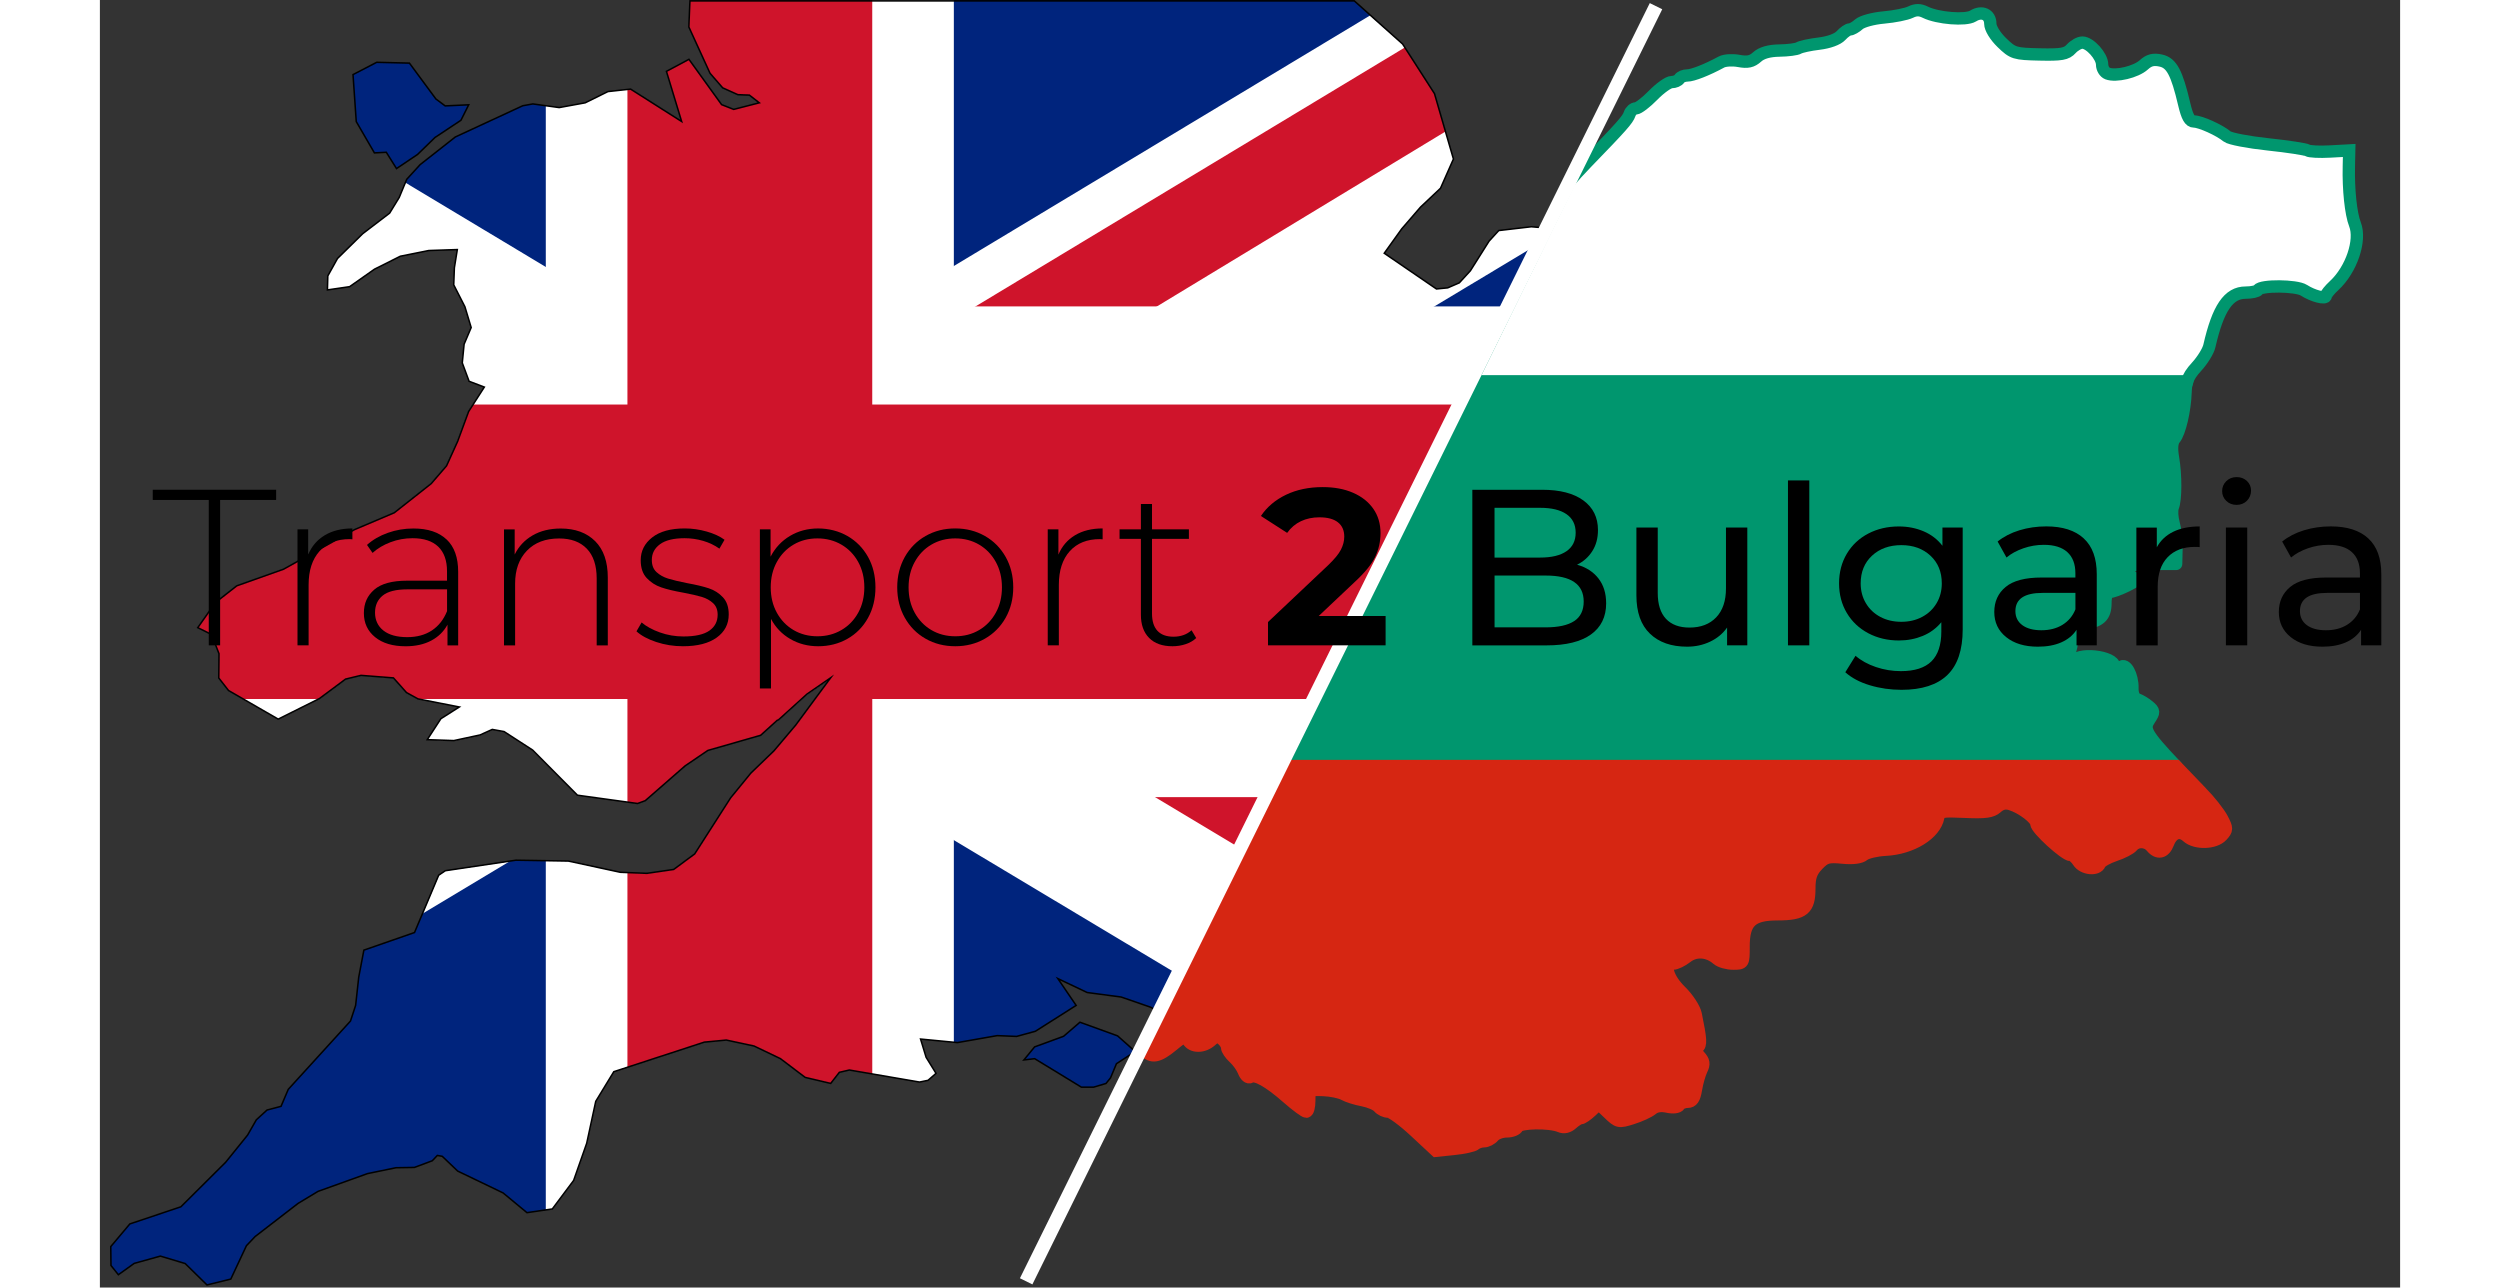
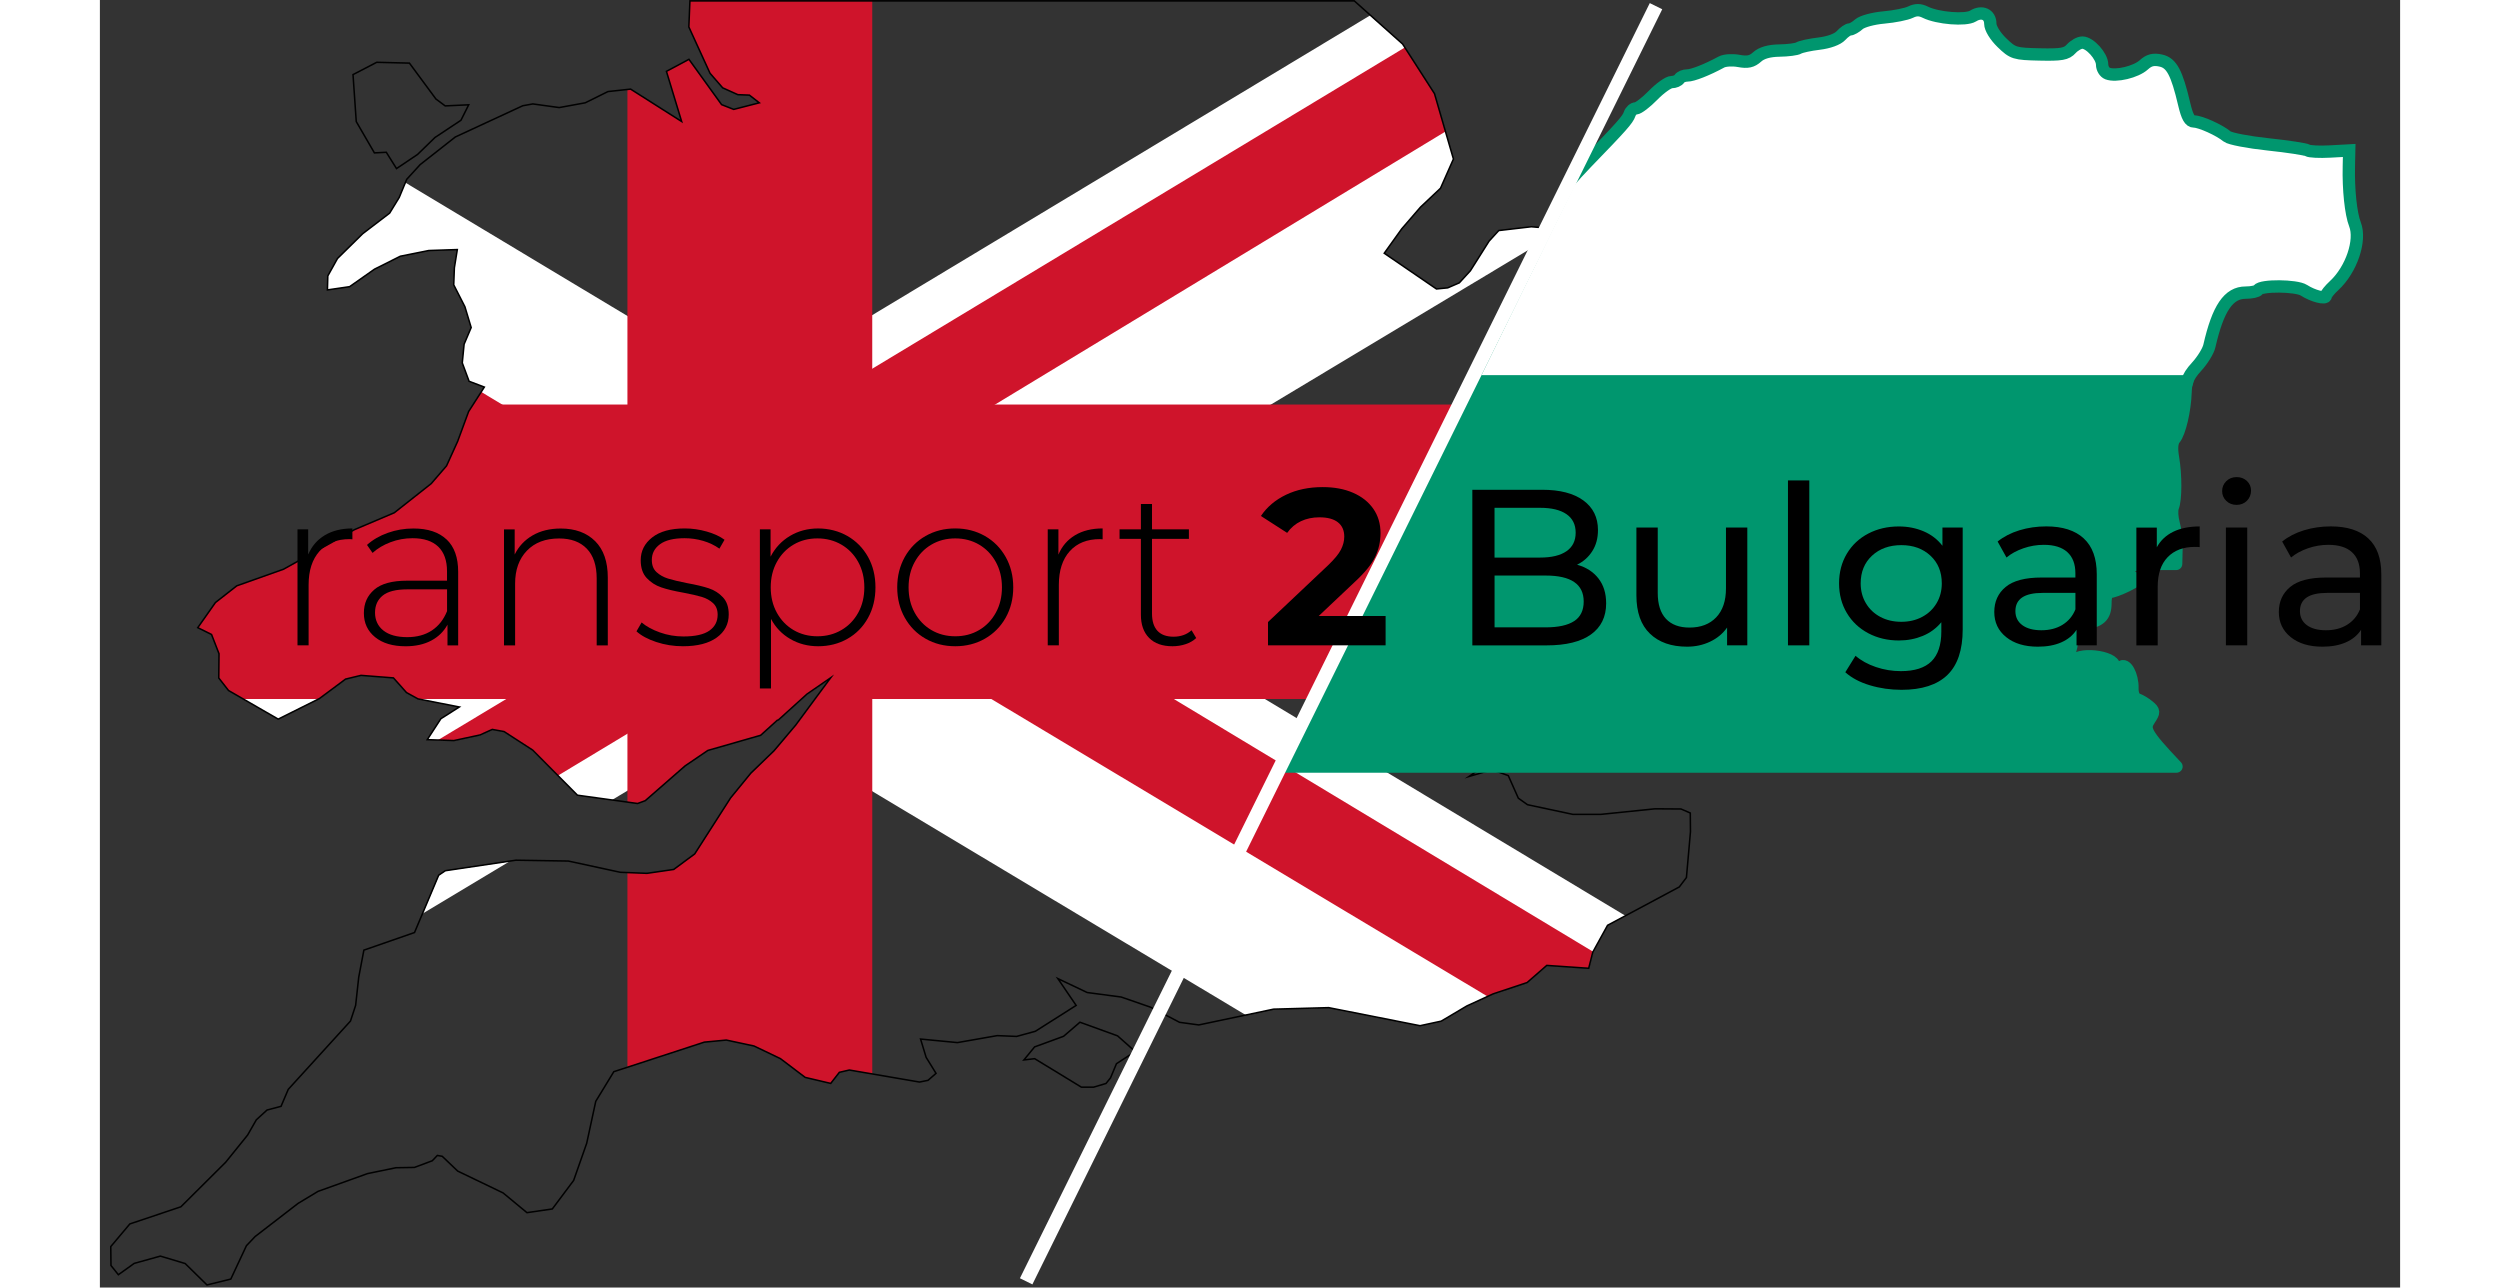
<svg xmlns="http://www.w3.org/2000/svg" id="Layer_1" viewBox="0 0 745 417" width="400" height="206">
  <rect x="0" y="0" width="745" height="417" fill="#333333" stroke="none" />
  <defs>
    <clipPath id="clippath">
      <path d="M219.4,233.27l-5.39,4.88-17.09,4.9-7.37,5.01-12.91,11.27-2.49.92-19.48-2.69-14.5-14.6-9.27-6.01-3.82-.69-3.95,1.8-8.47,1.82-8.62-.31,4.41-6.78,5.98-3.8-13.4-2.62-3.72-2.05-4.24-4.75-10.5-.82-5,1.21-8.44,6.29-13.37,6.67-16.09-9.27-3.16-4.06.08-7.85-2.41-6.24-4.47-2.21,5.72-8.14,6.9-5.42,15.17-5.39,22.97-12.81,12.88-5.47,11.96-9.45,4.95-5.75,3.59-7.91,3.57-9.7,5.08-7.91-4.93-1.87-2.21-5.95.59-6.06,2.28-5.39-2.03-6.75-3.62-7.08.21-5.52.95-5.9-9.24.31-9.21,1.85-8.34,4.18-8.09,5.67-7.19,1.05.13-4.54,3.13-5.62,8.16-8.03,8.73-6.67,3.11-5.06,2.44-5.9,4.34-4.75,11.4-8.96,21.84-10.11,3.26-.59,8.55,1.18,8.42-1.54,7.37-3.64,7.34-.8,16.53,10.5-4.93-16.25,7.29-3.9,10.57,14.68,3.93,1.54,8.29-2.13-3.21-2.49-3.75-.15-4.9-2.21-4.11-4.72-6.85-14.99.36-8.91,214.89.45,15.93,13.97,10.32,16.07,6.13,21.18-4.18,9.47-6.49,6.13-6.06,7.01-5.67,7.91,16.91,11.58,3.64-.36,3.75-1.62,3.59-3.93,6.06-9.6,3.13-3.41,10.55-1.23,8.85.74,8.8,2.13,7.75-.67,15.61,4.13,8.01,3.72,19.87,16.68,4.29,9.11,1.98,11.73.23,12.99-3.34,11.83-3.82,10.68-2.36,13.76-1.69,4.95-2.34,3.88-10.52,10.81-6.98,4.44-2.95-1.95-3.16.26-.33,2.59,3.34,5.49.05,6.62-6.21,4.9-6.31,2.08-10.57-2.62-14.68,9.11,10.55,4.67,2.13,4.98-2.64,8.73-6.62,3.9-7.37,1.72-7.52.41-6.24,2.13-5.98,4.11,7.52-2.18,5.21,1.9,3.26,7.32,2.98,2.1,14.68,3.13h9.09l17.53-1.8,8.42.05,3,1.31.05,6.06-1.31,14.84-2.31,3.05-23.23,12.42-4.77,8.68-1.33,5.24-13.58-.92-6.37,5.54-11.01,3.67-8.5,3.9-8.32,4.93-6.85,1.49-29.59-5.85-17.86.49-24.2,5.11-6.24-.85-9.34-4.88-9.57-3.31-11.01-1.46-9.5-4.52,5.93,8.7-13.19,8.37-6.08,1.67-6.29-.26-12.88,2.26-11.93-1.16,1.8,5.93,3.21,5.18-2.59,2.26-2.75.56-22.74-3.9-3.23.74-2.8,3.59-8.26-1.95-8.03-6.08-8.55-4.08-8.96-1.93-7.14.67-29.31,9.57-5.85,9.6-2.93,13.58-4.23,12.04-6.9,9.24-8.21,1.21-7.73-6.39-14.71-7.08-5-4.77-1.59-.28-1.64,1.72-5.78,2.16-5.98.1-9.21,1.9-16.02,5.75-6.47,3.9-13.91,10.73-2.82,2.98-5.06,10.81-7.73,1.9-7.06-6.93-8.03-2.41-8.47,2.36-5.13,3.67-2.39-2.98-.08-6.13,6.19-7.34,16.53-5.54,14.5-14.42,7.11-8.8,2.82-4.95,3.46-3.16,4.54-1.21,2.34-5.49,20.15-22.12,1.67-5.08,1-9.11,1.67-8.78,16.4-5.7,7.83-18.56,2.16-1.46,22.87-3.41,16.97.28,16.84,3.64,8.62.33,8.68-1.26,6.8-5.03,11.63-18.15,6.55-8.01,7.49-7.24,7.01-8.29,11.37-15.37-7.7,5.31-9.29,8.39-.31.05ZM108.8,32.04l3.03,2.26,7.62-.36-2.52,5.01-8.39,5.57-5.65,5.49-6.83,4.59-3.31-5.29-3.85.21-5.88-10.14-1.05-15.22,7.67-3.98,10.6.26,8.55,11.58v.03ZM335.31,340.58l-6.06,3.93-1.93,4.59-1.46,1.82-4,1.18h-3.98l-15.12-9.21-3.49.41,3.47-4.23,9.39-3.44,5.29-4.54,12.19,4.41,5.7,5.06v.03Z" style="fill:#00247d; stroke-width:0px;" />
    </clipPath>
  </defs>
  <g id="Uk">
-     <path d="M219.4,233.27l-5.39,4.88-17.09,4.9-7.37,5.01-12.91,11.27-2.49.92-19.48-2.69-14.5-14.6-9.27-6.01-3.82-.69-3.95,1.8-8.47,1.82-8.62-.31,4.41-6.78,5.98-3.8-13.4-2.62-3.72-2.05-4.24-4.75-10.5-.82-5,1.21-8.44,6.29-13.37,6.67-16.09-9.27-3.16-4.06.08-7.85-2.41-6.24-4.47-2.21,5.72-8.14,6.9-5.42,15.17-5.39,22.97-12.81,12.88-5.47,11.96-9.45,4.95-5.75,3.59-7.91,3.57-9.7,5.08-7.91-4.93-1.87-2.21-5.95.59-6.06,2.28-5.39-2.03-6.75-3.62-7.08.21-5.52.95-5.9-9.24.31-9.21,1.85-8.34,4.18-8.09,5.67-7.19,1.05.13-4.54,3.13-5.62,8.16-8.03,8.73-6.67,3.11-5.06,2.44-5.9,4.34-4.75,11.4-8.96,21.84-10.11,3.26-.59,8.55,1.18,8.42-1.54,7.37-3.64,7.34-.8,16.53,10.5-4.93-16.25,7.29-3.9,10.57,14.68,3.93,1.54,8.29-2.13-3.21-2.49-3.75-.15-4.9-2.21-4.11-4.72-6.85-14.99.36-8.91,214.89.45,15.93,13.97,10.32,16.07,6.13,21.18-4.18,9.47-6.49,6.13-6.06,7.01-5.67,7.91,16.91,11.58,3.64-.36,3.75-1.62,3.59-3.93,6.06-9.6,3.13-3.41,10.55-1.23,8.85.74,8.8,2.13,7.75-.67,15.61,4.13,8.01,3.72,19.87,16.68,4.29,9.11,1.98,11.73.23,12.99-3.34,11.83-3.82,10.68-2.36,13.76-1.69,4.95-2.34,3.88-10.52,10.81-6.98,4.44-2.95-1.95-3.16.26-.33,2.59,3.34,5.49.05,6.62-6.21,4.9-6.31,2.08-10.57-2.62-14.68,9.11,10.55,4.67,2.13,4.98-2.64,8.73-6.62,3.9-7.37,1.72-7.52.41-6.24,2.13-5.98,4.11,7.52-2.18,5.21,1.9,3.26,7.32,2.98,2.1,14.68,3.13h9.09l17.53-1.8,8.42.05,3,1.31.05,6.06-1.31,14.84-2.31,3.05-23.23,12.42-4.77,8.68-1.33,5.24-13.58-.92-6.37,5.54-11.01,3.67-8.5,3.9-8.32,4.93-6.85,1.49-29.59-5.85-17.86.49-24.2,5.11-6.24-.85-9.34-4.88-9.57-3.31-11.01-1.46-9.5-4.52,5.93,8.7-13.19,8.37-6.08,1.67-6.29-.26-12.88,2.26-11.93-1.16,1.8,5.93,3.21,5.18-2.59,2.26-2.75.56-22.74-3.9-3.23.74-2.8,3.59-8.26-1.95-8.03-6.08-8.55-4.08-8.96-1.93-7.14.67-29.31,9.57-5.85,9.6-2.93,13.58-4.23,12.04-6.9,9.24-8.21,1.21-7.73-6.39-14.71-7.08-5-4.77-1.59-.28-1.64,1.72-5.78,2.16-5.98.1-9.21,1.9-16.02,5.75-6.47,3.9-13.91,10.73-2.82,2.98-5.06,10.81-7.73,1.9-7.06-6.93-8.03-2.41-8.47,2.36-5.13,3.67-2.39-2.98-.08-6.13,6.19-7.34,16.53-5.54,14.5-14.42,7.11-8.8,2.82-4.95,3.46-3.16,4.54-1.21,2.34-5.49,20.15-22.12,1.67-5.08,1-9.11,1.67-8.78,16.4-5.7,7.83-18.56,2.16-1.46,22.87-3.41,16.97.28,16.84,3.64,8.62.33,8.68-1.26,6.8-5.03,11.63-18.15,6.55-8.01,7.49-7.24,7.01-8.29,11.37-15.37-7.7,5.31-9.29,8.39-.31.05ZM108.8,32.04l3.03,2.26,7.62-.36-2.52,5.01-8.39,5.57-5.65,5.49-6.83,4.59-3.31-5.29-3.85.21-5.88-10.14-1.05-15.22,7.67-3.98,10.6.26,8.55,11.58v.03ZM335.31,340.58l-6.06,3.93-1.93,4.59-1.46,1.82-4,1.18h-3.98l-15.12-9.21-3.49.41,3.47-4.23,9.39-3.44,5.29-4.54,12.19,4.41,5.7,5.06v.03Z" style="fill:#00247d;" />
    <g style="clip-path:url(#clippath);">
      <g id="g3504">
        <path id="path3410" d="M-185.9-59.57l-.07,53.92L121.73,179.25l-307.61,184.73-.11,52.96,88.62.13L210.32,232.41l308.24,184.66,88.42.06v-52.65l-308.05-185.22L606.95-5.67l.04-54.01-88.1-.02L210.32,126.04-98.82-59.62l-87.08.05h0Z" style="fill:#fff; stroke-width:0px;" />
        <g id="g3475">
          <path id="path3473" d="M210.15,179.3l59.11-.25,337.74,203.55-.55,34.25L210.15,179.3h0ZM547.14-59.71l57.28.1L210.12,179.4l-.03-35.82L547.14-59.71h0ZM-17.67,76.54L-185.99-24.97v-34.75L210.2,179.22l-58.39.09L-17.67,76.55h0ZM210.13,179.22v34.75L-126.87,417.09l-58.94.05L210.13,179.22h0Z" style="fill:#cf142b; stroke-width:0px;" />
        </g>
      </g>
      <g id="g3457">
        <g id="g3500">
-           <path id="path3414" d="M144.42-59.71V99.23H-185.99v158.94H144.42v158.94h132.16v-158.94h330.41V99.23h-330.41V-59.71h-132.16Z" style="fill:#fff; stroke-width:0px;" />
          <path id="path3416" d="M170.86-59.71v190.74H-185.99v95.36H170.86v190.74h79.3v-190.74h356.85v-95.36H250.15V-59.71s-79.3,0-79.3,0Z" style="fill:#cf142b; stroke-width:0px;" />
        </g>
      </g>
    </g>
    <polygon points="108.8 32.02 100.25 20.44 89.65 20.18 81.98 24.16 83.03 39.38 88.91 49.52 92.76 49.32 96.07 54.6 102.9 50.01 108.54 44.52 116.94 38.95 119.45 33.94 111.83 34.3 108.8 32.04 108.8 32.02" style="fill:none; stroke:#000; stroke-miterlimit:10; stroke-width:.5px;" />
    <polygon points="536.79 109.3 532.51 100.19 512.64 83.5 504.63 79.78 489.03 75.65 481.28 76.32 472.47 74.19 463.62 73.44 453.07 74.67 449.94 78.09 443.88 87.69 440.29 91.61 436.54 93.23 432.89 93.59 415.98 82.02 421.65 74.11 427.71 67.1 434.2 60.97 438.39 51.5 432.25 30.32 421.93 14.26 406.27 .28 191.1 .28 190.75 8.74 197.61 23.73 201.71 28.45 206.62 30.66 210.36 30.81 213.57 33.3 205.28 35.43 201.36 33.89 190.78 19.21 183.49 23.11 188.42 39.36 171.89 28.86 164.55 29.66 157.18 33.3 148.76 34.84 140.22 33.66 136.96 34.25 115.12 44.36 103.72 53.32 99.38 58.07 96.94 63.97 93.84 69.03 85.11 75.7 76.95 83.73 73.82 89.36 73.69 93.9 80.88 92.85 88.96 87.17 97.3 82.99 106.52 81.14 115.76 80.83 114.81 86.74 114.6 92.26 118.22 99.34 120.25 106.09 117.96 111.48 117.37 117.54 119.58 123.49 124.51 125.37 119.43 133.27 115.86 142.97 112.27 150.88 107.31 156.63 95.35 166.07 82.47 171.54 59.5 184.35 44.33 189.74 37.42 195.15 31.7 203.29 36.16 205.5 38.58 211.73 38.5 219.59 41.66 223.64 57.75 232.91 71.12 226.24 79.57 219.95 84.57 218.74 95.07 219.56 99.3 224.31 103.03 226.36 116.42 228.98 110.44 232.78 106.03 239.56 114.65 239.86 123.12 238.04 127.08 236.25 130.9 236.94 140.17 242.94 154.67 257.55 174.15 260.24 176.64 259.32 189.55 248.05 196.91 243.05 214.01 238.15 219.4 233.27 219.71 233.22 229 224.82 236.7 219.51 225.33 234.89 218.32 243.18 210.83 250.41 204.28 258.42 192.65 276.57 185.85 281.6 177.18 282.86 168.55 282.52 151.72 278.88 134.75 278.6 111.88 282.01 109.72 283.47 101.9 302.03 85.5 307.73 83.83 316.51 82.83 325.62 81.16 330.7 61.01 352.82 58.67 358.32 54.13 359.52 50.67 362.68 47.84 367.63 40.73 376.44 26.23 390.86 9.7 396.41 3.52 403.75 3.59 409.88 5.98 412.86 11.11 409.19 19.58 406.83 27.62 409.24 34.68 416.17 42.4 414.27 47.46 403.46 50.28 400.49 64.19 389.76 70.66 385.86 86.68 380.11 95.89 378.21 101.87 378.11 107.65 375.95 109.29 374.23 110.88 374.51 115.88 379.29 130.59 386.37 138.32 392.76 146.53 391.56 153.44 382.32 157.67 370.28 160.6 356.7 166.45 347.1 195.76 337.53 202.89 336.86 211.85 338.78 220.4 342.87 228.43 348.95 236.7 350.9 239.5 347.31 242.73 346.56 265.47 350.46 268.22 349.9 270.81 347.64 267.6 342.45 265.8 336.53 277.74 337.68 290.62 335.42 296.91 335.68 302.99 334.01 316.19 325.64 310.26 316.94 319.76 321.46 330.77 322.92 340.34 326.23 349.68 331.11 355.92 331.96 380.12 326.85 397.99 326.36 427.58 332.21 434.43 330.73 442.75 325.8 451.25 321.9 462.26 318.23 468.62 312.68 482.2 313.61 483.53 308.37 488.31 299.69 511.54 287.27 513.85 284.22 515.16 269.38 515.1 263.32 512.1 262.02 503.68 261.96 486.15 263.76 477.07 263.76 462.38 260.63 459.41 258.52 456.15 251.21 450.94 249.31 443.42 251.49 449.4 247.39 455.63 245.26 463.15 244.84 470.52 243.13 477.14 239.22 479.79 230.5 477.66 225.52 467.11 220.85 481.79 211.73 492.36 214.35 498.68 212.27 504.89 207.37 504.84 200.75 501.5 195.26 501.83 192.66 504.99 192.41 507.94 194.36 514.92 189.92 525.45 179.11 527.78 175.24 529.48 170.28 531.84 156.53 535.66 145.85 539 134.02 538.77 121.03 536.79 109.3" style="fill:none; stroke:#000; stroke-miterlimit:10; stroke-width:.5px;" />
    <polygon points="317.42 331.08 312.13 335.63 302.74 339.07 299.27 343.3 302.76 342.89 317.88 352.11 321.86 352.11 325.86 350.92 327.33 349.1 329.25 344.51 335.31 340.58 335.31 340.56 329.61 335.5 317.42 331.08" style="fill:none; stroke:#000; stroke-miterlimit:10; stroke-width:.5px;" />
  </g>
  <path d="M728.4,53.9l.11-5.17-6.18.34c-3.4.19-6.68.03-7.3-.36-.62-.39-6.37-1.27-12.78-1.95-6.42-.68-12.4-1.83-13.28-2.56-2.45-2.05-8.64-4.85-10.72-4.85-1.37,0-2.2-1.48-3.17-5.59-2.41-10.25-4.09-13.39-7.59-14.15-2.38-.52-3.78-.17-5.5,1.39-2.54,2.31-9.01,3.86-11.75,2.81-.96-.37-1.75-1.66-1.75-2.88,0-2.71-3.97-7.14-6.4-7.14-.98,0-2.61.91-3.62,2.02-1.53,1.7-3.18,1.98-10.27,1.82-8.05-.18-8.6-.35-12.18-3.82-2.18-2.11-3.75-4.69-3.75-6.13,0-3.05-2.75-4.27-5.59-2.49-2.36,1.47-11.46.74-15.46-1.24-1.74-.86-3.05-.87-4.79-.02-1.32.64-5.22,1.43-8.65,1.73-3.45.3-7.05,1.28-8.07,2.2-1.01.91-2.33,1.66-2.92,1.66s-1.89.91-2.88,2c-1.08,1.19-3.93,2.23-7.12,2.61-2.93.35-5.87.99-6.56,1.41-.69.43-3.52.79-6.27.83-3.31.05-5.76.75-7.21,2.07-1.67,1.51-3.08,1.83-5.91,1.3-2.05-.39-4.59-.23-5.64.34-4.71,2.55-9.32,4.36-11.08,4.36-1.05,0-2.2.49-2.56,1.08-.36.59-1.48,1.06-2.49,1.06s-3.73,1.92-6.02,4.27c-2.29,2.34-4.79,4.25-5.57,4.25s-1.7.84-2.04,1.86c-.6,1.79-2.51,3.94-14,15.79-2.2,2.27-4.33,4.62-5.46,5.98l-31.79,64.93h231.8c.5-1.67,1.44-3.09,3.12-4.92,1.9-2.07,3.75-5.07,4.11-6.67,2.8-12.26,6.23-17.3,11.75-17.3,1.91,0,3.72-.39,4.02-.88.96-1.56,12.39-1.47,14.85.11,2.91,1.88,7.1,2.96,7.1,1.84,0-.47,1.23-1.99,2.72-3.37,5.56-5.14,8.77-14.62,6.72-19.82-1.33-3.38-2.16-11.28-1.98-18.74Z" style="fill:#fff; stroke:#00966e; stroke-miterlimit:10; stroke-width:4px;" />
  <path d="M383.17,248.27h289.4c-10.55-11.11-10.68-12.28-8.7-15.3,1.55-2.36,1.52-2.68-.2-4.16-1.03-.88-2.67-1.9-3.66-2.25-1.15-.41-1.76-1.74-1.71-3.68.12-4.17-2.17-8.34-3.73-6.79-1.4,1.4-3.26,1.6-2.43.25,1.99-3.22-10.45-5.41-12.9-2.27-1.89,2.42-3.04.38-1.46-2.58.78-1.46,1.14-3.97.79-5.73-.6-2.98-.43-3.16,3.62-3.71,5.59-.75,7.37-2.37,7.37-6.74,0-2.27.5-3.59,1.39-3.59.78,0,3.23-.89,5.46-1.98,3.18-1.55,3.66-2.11,2.25-2.65-.99-.38-1.64-1.53-1.44-2.56.3-1.57,1.55-1.89,7.8-1.89h7.44l.11-4.79c.06-2.64-.35-6.36-.9-8.29-.55-1.93-.67-4.35-.27-5.35.98-2.41,1.01-10.29.04-15.97-.52-3.08-.35-5.07.54-6.13,1.66-2,3.35-9.26,3.53-15.12.04-1.35.18-2.47.49-3.48h-231.75l-61.09,124.76Z" style="fill:#00966e; stroke:#00966e; stroke-linejoin:round; stroke-width:4px;" />
-   <path d="M680.61,256.63c-3.34-3.45-5.92-6.13-8.18-8.52h-289.19l-45.05,92.02c2.45,2.62,4.57,2.24,9.18-1.56,3.63-2.99,4.19-3.17,5.08-1.6,1.27,2.27,4.97,2.27,7.46.02,1.57-1.42,2.23-1.5,3.55-.4.89.74,1.62,1.93,1.62,2.65s1.01,2.21,2.25,3.33c1.24,1.12,2.67,3.14,3.19,4.49.53,1.39,1.45,2.16,2.11,1.75,1.64-1.02,5.96,1.39,12,6.7,2.85,2.5,5.61,4.54,6.13,4.54s.94-1.62.94-3.59c0-3.54.07-3.58,4.54-3.42,2.49.09,5.49.71,6.67,1.37s3.92,1.53,6.09,1.93c2.17.41,4.49,1.41,5.17,2.22.68.82,2.08,1.48,3.1,1.48s4.91,2.85,8.65,6.34l6.81,6.34,5.86-.61c3.22-.33,6.32-1.02,6.87-1.53.56-.51,1.8-.94,2.79-.94s2.39-.72,3.12-1.6c.73-.88,2.65-1.6,4.27-1.6s3.21-.62,3.5-1.39c.59-1.54,10.45-1.72,13.84-.25,1.23.53,2.59.21,3.82-.9,1.05-.95,2.31-1.73,2.81-1.73s2.03-1.04,3.39-2.31l2.47-2.34,3.17,3.03c3.08,2.95,3.28,3.01,7.71,1.62,2.5-.79,5.37-2.11,6.36-2.94,1.17-.99,2.9-1.26,4.97-.81,1.84.41,3.46.21,3.86-.45.38-.62,1.58-1.12,2.7-1.12,1.51,0,2.21-1.02,2.7-4,.36-2.2,1.18-5.07,1.82-6.38.93-1.9.77-2.8-.7-4.43-1.32-1.46-1.47-2.24-.58-2.79,1.18-.73,1.07-2.5-.63-10.78-.38-1.85-2.56-5.18-4.85-7.41-4.32-4.22-5.61-8.96-2.45-8.96.93,0,2.9-.95,4.38-2.11,2.9-2.28,6.88-2.01,9.98.67.92.8,3.22,1.44,5.08,1.44,3.36,0,3.37-.03,3.37-5.53,0-8.02,2.58-10.45,11.03-10.45s10.27-1.7,10.27-8.36c0-3.73.63-5.48,2.72-7.66,2.39-2.5,3.31-2.79,7.98-2.34,3.44.33,5.87.03,6.96-.88.92-.76,4.09-1.51,7.03-1.66,8.44-.43,16.05-5.12,17.08-10.54.37-1.95,1.09-2.09,8.69-1.75,6.65.29,8.68,0,10.27-1.44,1.35-1.22,2.79-1.56,4.47-1.03,3.66,1.14,8.34,4.69,8.34,6.34s9.28,10.13,11.08,10.13c.66,0,1.78.96,2.52,2.13,1.49,2.39,6.12,2.88,6.94.74.29-.76,2.51-2.03,4.92-2.83,2.41-.8,4.92-2.09,5.57-2.88,1.57-1.89,4.62-1.8,6.27.18,1.98,2.39,4.17,1.93,5.32-1.1,1.33-3.5,3.85-4.39,6.25-2.22,2.65,2.4,8.94,2.22,11.23-.31,1.73-1.91,1.73-2.24.07-5.46-.98-1.89-4.01-5.74-6.74-8.56Z" style="fill:#d62612; stroke:#d62612; stroke-miterlimit:10; stroke-width:4px;" />
  <line x1="504" y1="2" x2="300" y2="415" style="fill:none; stroke:#fff; stroke-miterlimit:10; stroke-width:4.5px;" />
-   <path d="M38.93,209.02h-3.67v-47.09h-18.14v-3.31h39.96v3.31h-18.14v47.09Z" style="fill:#000; stroke-width:0px;" />
  <path d="M67.45,179.65c1.15-2.74,2.95-4.84,5.4-6.3,2.45-1.46,5.42-2.2,8.93-2.2v3.53l-.86-.07c-4.18,0-7.44,1.31-9.79,3.92-2.35,2.62-3.53,6.25-3.53,10.91v19.58h-3.6v-37.58h3.46v8.21Z" style="fill:#000; stroke-width:0px;" />
  <path d="M112.3,174.72c2.5,2.38,3.74,5.87,3.74,10.48v23.83h-3.46v-6.7c-1.2,2.21-2.95,3.92-5.26,5.15-2.3,1.22-5.07,1.84-8.28,1.84-4.18,0-7.48-.98-9.9-2.95-2.42-1.97-3.64-4.56-3.64-7.78s1.12-5.65,3.35-7.6c2.23-1.94,5.8-2.92,10.69-2.92h12.89v-3.02c0-3.5-.95-6.17-2.84-7.99-1.9-1.82-4.67-2.74-8.32-2.74-2.5,0-4.88.43-7.16,1.3-2.28.86-4.21,2.02-5.8,3.46l-1.8-2.59c1.87-1.68,4.13-2.99,6.77-3.92,2.64-.94,5.4-1.4,8.28-1.4,4.66,0,8.23,1.19,10.73,3.56ZM107.51,204.2c2.18-1.44,3.83-3.53,4.93-6.26v-7.06h-12.82c-3.7,0-6.37.67-8.03,2.02-1.66,1.34-2.48,3.19-2.48,5.54s.91,4.38,2.74,5.8c1.82,1.42,4.39,2.12,7.7,2.12,3.12,0,5.77-.72,7.96-2.16Z" style="fill:#000; stroke-width:0px;" />
  <path d="M160.4,175.26c2.74,2.74,4.1,6.67,4.1,11.81v21.96h-3.6v-21.67c0-4.22-1.07-7.44-3.2-9.65-2.14-2.21-5.12-3.31-8.96-3.31-4.42,0-7.9,1.32-10.44,3.96-2.54,2.64-3.82,6.19-3.82,10.66v20.02h-3.6v-37.58h3.46v8.14c1.3-2.64,3.23-4.7,5.8-6.19,2.57-1.49,5.6-2.23,9.11-2.23,4.7,0,8.42,1.37,11.16,4.1Z" style="fill:#000; stroke-width:0px;" />
  <path d="M180.2,207.94c-2.74-.91-4.87-2.06-6.41-3.46l1.66-2.88c1.54,1.3,3.52,2.38,5.94,3.24,2.42.86,4.96,1.3,7.6,1.3,3.79,0,6.59-.62,8.39-1.87s2.7-2.98,2.7-5.18c0-1.58-.49-2.83-1.48-3.74-.98-.91-2.2-1.58-3.64-2.02-1.44-.43-3.43-.89-5.98-1.37-2.98-.53-5.38-1.1-7.2-1.73-1.82-.62-3.38-1.63-4.68-3.02-1.3-1.39-1.94-3.31-1.94-5.76,0-2.98,1.24-5.44,3.71-7.38,2.47-1.94,5.99-2.92,10.55-2.92,2.4,0,4.78.34,7.13,1.01,2.35.67,4.27,1.56,5.76,2.66l-1.66,2.88c-1.54-1.1-3.29-1.94-5.26-2.52-1.97-.58-3.99-.86-6.05-.86-3.5,0-6.15.65-7.92,1.94-1.78,1.3-2.66,3-2.66,5.11,0,1.68.5,2.99,1.51,3.92s2.24,1.63,3.71,2.09c1.46.46,3.52.95,6.16,1.48,2.93.53,5.29,1.09,7.09,1.69,1.8.6,3.32,1.57,4.57,2.92,1.25,1.34,1.87,3.19,1.87,5.54,0,3.12-1.3,5.62-3.89,7.49-2.59,1.87-6.24,2.81-10.94,2.81-3.02,0-5.9-.46-8.64-1.37Z" style="fill:#000; stroke-width:0px;" />
  <path d="M242.12,173.6c2.83,1.63,5.05,3.89,6.66,6.77,1.61,2.88,2.41,6.17,2.41,9.86s-.8,7-2.41,9.9c-1.61,2.91-3.83,5.16-6.66,6.77-2.83,1.61-6,2.41-9.5,2.41-3.31,0-6.31-.78-9-2.34-2.69-1.56-4.78-3.73-6.26-6.52v22.54h-3.6v-51.55h3.46v8.86c1.49-2.88,3.59-5.12,6.3-6.73,2.71-1.61,5.75-2.41,9.11-2.41s6.67.82,9.5,2.45ZM240.17,204.06c2.3-1.34,4.12-3.22,5.44-5.62,1.32-2.4,1.98-5.14,1.98-8.21s-.66-5.81-1.98-8.21c-1.32-2.4-3.13-4.27-5.44-5.62-2.3-1.34-4.9-2.02-7.78-2.02s-5.46.67-7.74,2.02c-2.28,1.34-4.08,3.22-5.4,5.62-1.32,2.4-1.98,5.14-1.98,8.21s.66,5.81,1.98,8.21c1.32,2.4,3.12,4.27,5.4,5.62,2.28,1.34,4.86,2.02,7.74,2.02s5.47-.67,7.78-2.02Z" style="fill:#000; stroke-width:0px;" />
  <path d="M267.42,206.86c-2.86-1.63-5.1-3.9-6.73-6.8-1.63-2.9-2.45-6.18-2.45-9.83s.82-6.92,2.45-9.83c1.63-2.9,3.88-5.17,6.73-6.8,2.86-1.63,6.06-2.45,9.61-2.45s6.76.82,9.61,2.45c2.86,1.63,5.1,3.9,6.73,6.8,1.63,2.9,2.45,6.18,2.45,9.83s-.82,6.92-2.45,9.83c-1.63,2.91-3.88,5.17-6.73,6.8-2.86,1.63-6.06,2.45-9.61,2.45s-6.76-.82-9.61-2.45ZM284.78,204.06c2.28-1.34,4.08-3.22,5.4-5.62,1.32-2.4,1.98-5.14,1.98-8.21s-.66-5.81-1.98-8.21c-1.32-2.4-3.12-4.27-5.4-5.62-2.28-1.34-4.86-2.02-7.74-2.02s-5.46.67-7.74,2.02c-2.28,1.34-4.08,3.22-5.4,5.62-1.32,2.4-1.98,5.14-1.98,8.21s.66,5.81,1.98,8.21c1.32,2.4,3.12,4.27,5.4,5.62,2.28,1.34,4.86,2.02,7.74,2.02s5.46-.67,7.74-2.02Z" style="fill:#000; stroke-width:0px;" />
  <path d="M310.44,179.65c1.15-2.74,2.95-4.84,5.4-6.3,2.45-1.46,5.42-2.2,8.93-2.2v3.53l-.86-.07c-4.18,0-7.44,1.31-9.79,3.92-2.35,2.62-3.53,6.25-3.53,10.91v19.58h-3.6v-37.58h3.46v8.21Z" style="fill:#000; stroke-width:0px;" />
  <path d="M355.08,206.65c-.91.86-2.05,1.52-3.42,1.98-1.37.46-2.8.68-4.28.68-3.26,0-5.79-.9-7.56-2.7-1.78-1.8-2.66-4.31-2.66-7.52v-24.55h-6.91v-3.1h6.91v-8.21h3.6v8.21h11.95v3.1h-11.95v24.19c0,2.45.59,4.31,1.76,5.58,1.18,1.27,2.92,1.91,5.22,1.91s4.3-.7,5.83-2.09l1.51,2.52Z" style="fill:#000; stroke-width:0px;" />
  <path d="M394.75,199.52h21.67v9.5h-38.09v-7.56l19.44-18.36c2.06-1.97,3.46-3.66,4.18-5.08.72-1.42,1.08-2.82,1.08-4.21,0-2.02-.68-3.56-2.05-4.64-1.37-1.08-3.37-1.62-6.01-1.62-2.21,0-4.2.42-5.98,1.26-1.78.84-3.26,2.1-4.46,3.78l-8.5-5.47c1.97-2.93,4.68-5.22,8.14-6.88,3.46-1.66,7.42-2.48,11.88-2.48,3.74,0,7.02.61,9.83,1.84,2.81,1.22,4.99,2.95,6.55,5.18,1.56,2.23,2.34,4.86,2.34,7.88,0,2.74-.58,5.3-1.73,7.7-1.15,2.4-3.38,5.14-6.7,8.21l-11.59,10.94Z" style="fill:#000; stroke-width:0px;" />
  <path d="M485.33,187.32c1.68,2.14,2.52,4.84,2.52,8.1,0,4.37-1.65,7.73-4.93,10.08-3.29,2.35-8.08,3.53-14.36,3.53h-24.05v-50.4h22.61c5.76,0,10.21,1.15,13.36,3.46,3.14,2.3,4.72,5.5,4.72,9.58,0,2.64-.61,4.92-1.84,6.84-1.22,1.92-2.87,3.38-4.93,4.39,2.93.82,5.23,2.29,6.91,4.43ZM451.7,164.46v16.13h14.76c3.7,0,6.54-.68,8.53-2.05,1.99-1.37,2.99-3.37,2.99-6.01s-1-4.64-2.99-6.01c-1.99-1.37-4.84-2.05-8.53-2.05h-14.76ZM468.26,203.19c4.08,0,7.15-.67,9.22-2.02,2.06-1.34,3.1-3.46,3.1-6.34,0-5.62-4.1-8.42-12.31-8.42h-16.56v16.78h16.56Z" style="fill:#000; stroke-width:0px;" />
  <path d="M526.66,170.86h6.91v38.16h-6.55v-5.76c-1.39,1.97-3.23,3.49-5.51,4.57-2.28,1.08-4.76,1.62-7.45,1.62-5.09,0-9.1-1.4-12.02-4.21-2.93-2.81-4.39-6.95-4.39-12.42v-21.96h6.91v21.17c0,3.7.89,6.49,2.66,8.39,1.78,1.9,4.32,2.84,7.63,2.84,3.65,0,6.53-1.1,8.64-3.31,2.11-2.21,3.17-5.33,3.17-9.36v-19.73Z" style="fill:#000; stroke-width:0px;" />
  <path d="M553.65,209.02h-6.91v-53.42h6.91v53.42Z" style="fill:#000; stroke-width:0px;" />
  <path d="M596.78,170.86h6.55v32.98c0,6.67-1.66,11.6-4.97,14.79-3.31,3.19-8.26,4.79-14.83,4.79-3.6,0-7.03-.49-10.3-1.48-3.26-.98-5.9-2.39-7.92-4.21l3.31-5.33c1.78,1.54,3.97,2.75,6.59,3.64,2.62.89,5.32,1.33,8.1,1.33,4.46,0,7.76-1.06,9.9-3.17,2.13-2.11,3.2-5.33,3.2-9.65v-3.02c-1.63,1.97-3.64,3.45-6.01,4.43-2.38.98-4.96,1.48-7.74,1.48-3.65,0-6.95-.78-9.9-2.34-2.95-1.56-5.27-3.74-6.95-6.55-1.68-2.81-2.52-6.01-2.52-9.61s.84-6.8,2.52-9.61c1.68-2.81,4-4.98,6.95-6.52,2.95-1.54,6.25-2.3,9.9-2.3,2.88,0,5.56.53,8.03,1.58,2.47,1.06,4.5,2.62,6.08,4.68v-5.9ZM590.19,199.81c1.99-1.06,3.55-2.53,4.68-4.43,1.13-1.89,1.69-4.04,1.69-6.44,0-3.7-1.22-6.68-3.67-8.96-2.45-2.28-5.59-3.42-9.43-3.42s-7.06,1.14-9.5,3.42c-2.45,2.28-3.67,5.27-3.67,8.96,0,2.4.56,4.55,1.69,6.44,1.13,1.9,2.69,3.37,4.68,4.43,1.99,1.06,4.26,1.58,6.8,1.58s4.74-.53,6.73-1.58Z" style="fill:#000; stroke-width:0px;" />
  <path d="M642.54,174.39c2.81,2.59,4.21,6.46,4.21,11.59v23.04h-6.55v-5.04c-1.15,1.78-2.8,3.13-4.93,4.07-2.14.94-4.67,1.4-7.6,1.4-4.27,0-7.69-1.03-10.26-3.1-2.57-2.06-3.85-4.78-3.85-8.14s1.22-6.06,3.67-8.1c2.45-2.04,6.34-3.06,11.66-3.06h10.94v-1.37c0-2.98-.86-5.26-2.59-6.84-1.73-1.58-4.27-2.38-7.63-2.38-2.26,0-4.46.37-6.62,1.12-2.16.75-3.99,1.74-5.47,2.99l-2.88-5.18c1.97-1.58,4.32-2.8,7.06-3.64,2.74-.84,5.64-1.26,8.71-1.26,5.28,0,9.32,1.3,12.13,3.89ZM635.66,202.36c1.92-1.18,3.31-2.84,4.18-5v-5.33h-10.66c-5.86,0-8.78,1.97-8.78,5.9,0,1.92.74,3.43,2.23,4.54,1.49,1.1,3.55,1.66,6.19,1.66s4.92-.59,6.84-1.76Z" style="fill:#000; stroke-width:0px;" />
  <path d="M666.19,177.27c1.2-2.21,2.98-3.89,5.33-5.04,2.35-1.15,5.21-1.73,8.57-1.73v6.7c-.38-.05-.91-.07-1.58-.07-3.74,0-6.68,1.12-8.82,3.35-2.14,2.23-3.2,5.41-3.2,9.54v19.01h-6.91v-38.16h6.62v6.41Z" style="fill:#000; stroke-width:0px;" />
  <path d="M688.69,162.22c-.89-.86-1.33-1.92-1.33-3.17s.44-2.32,1.33-3.2,2-1.33,3.35-1.33,2.46.42,3.35,1.26c.89.84,1.33,1.88,1.33,3.13s-.45,2.39-1.33,3.28c-.89.89-2,1.33-3.35,1.33s-2.46-.43-3.35-1.3ZM695.49,209.02h-6.91v-38.16h6.91v38.16Z" style="fill:#000; stroke-width:0px;" />
  <path d="M734.7,174.39c2.81,2.59,4.21,6.46,4.21,11.59v23.04h-6.55v-5.04c-1.15,1.78-2.8,3.13-4.93,4.07-2.14.94-4.67,1.4-7.6,1.4-4.27,0-7.69-1.03-10.26-3.1-2.57-2.06-3.85-4.78-3.85-8.14s1.22-6.06,3.67-8.1c2.45-2.04,6.34-3.06,11.66-3.06h10.94v-1.37c0-2.98-.86-5.26-2.59-6.84-1.73-1.58-4.27-2.38-7.63-2.38-2.26,0-4.46.37-6.62,1.12-2.16.75-3.99,1.74-5.47,2.99l-2.88-5.18c1.97-1.58,4.32-2.8,7.06-3.64,2.74-.84,5.64-1.26,8.71-1.26,5.28,0,9.32,1.3,12.13,3.89ZM727.82,202.36c1.92-1.18,3.31-2.84,4.18-5v-5.33h-10.66c-5.86,0-8.78,1.97-8.78,5.9,0,1.92.74,3.43,2.23,4.54,1.49,1.1,3.55,1.66,6.19,1.66s4.92-.59,6.84-1.76Z" style="fill:#000; stroke-width:0px;" />
</svg>